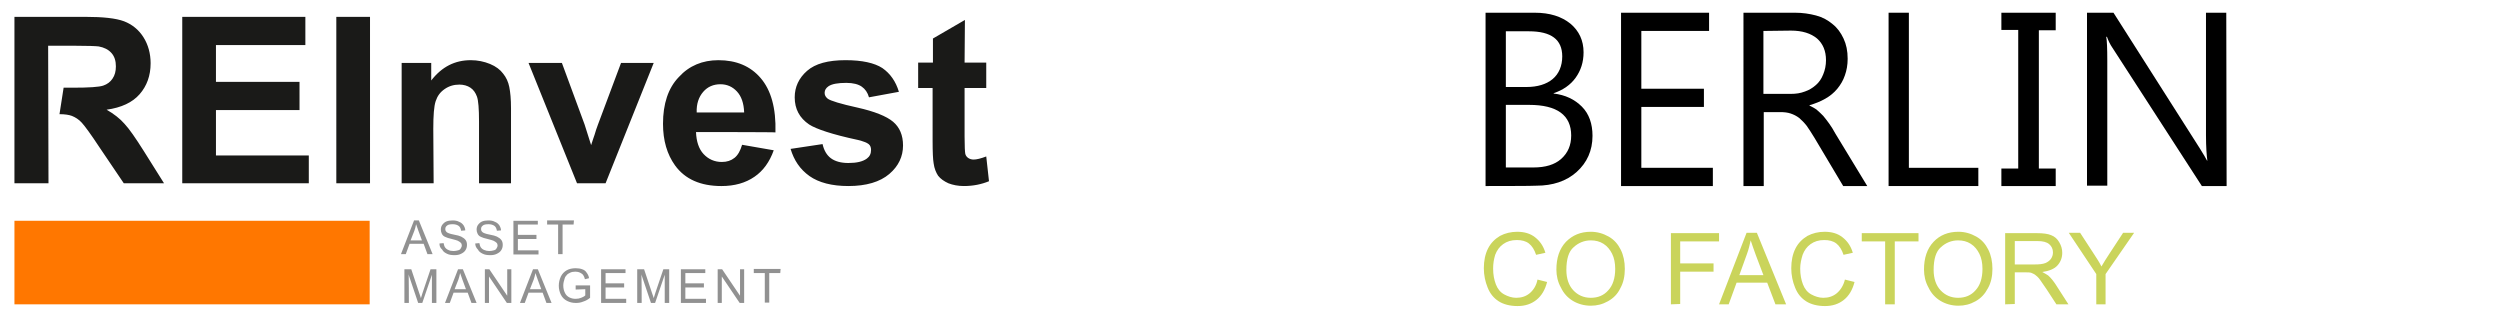
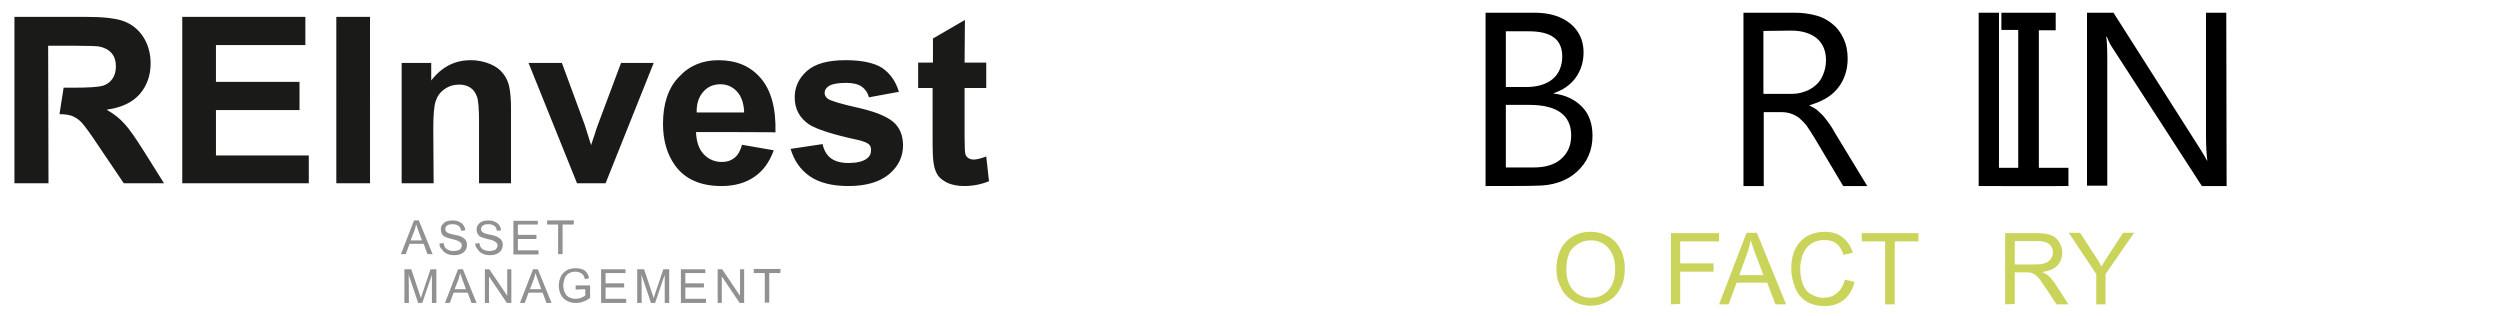
<svg xmlns="http://www.w3.org/2000/svg" xmlns:ns1="http://www.serif.com/" version="1.1" id="Ebene_1" x="0px" y="0px" viewBox="0 0 727 92" style="enable-background:new 0 0 727 92;" xml:space="preserve">
  <style type="text/css"> .st0{fill:#919191;} .st1{fill-rule:evenodd;clip-rule:evenodd;fill:#FF7700;} .st2{fill:#1A1A18;} .st3{fill:#CAD45B;} </style>
  <g id="Multi-Dark" ns1:id="Multi/Dark">
    <path id="Branch" class="st0" d="M167.4,84.2V83h4.2v3.6c-0.6,0.5-1.3,0.9-2,1.1c-0.7,0.3-1.4,0.4-2.1,0.4c-1,0-1.8-0.2-2.6-0.6 s-1.4-1-1.8-1.8c-0.4-0.8-0.6-1.7-0.6-2.6c0-1,0.2-1.8,0.6-2.7c0.4-0.8,1-1.4,1.7-1.8s1.6-0.6,2.6-0.6c0.7,0,1.4,0.1,1.9,0.3 c0.6,0.2,1,0.5,1.3,1c0.3,0.4,0.6,0.9,0.7,1.6l-1.2,0.3c-0.1-0.5-0.3-0.9-0.5-1.2s-0.5-0.5-0.9-0.7s-0.9-0.3-1.4-0.3 c-0.6,0-1.1,0.1-1.5,0.3s-0.8,0.4-1,0.7c-0.3,0.3-0.5,0.6-0.6,1c-0.2,0.6-0.4,1.3-0.4,2c0,0.9,0.2,1.6,0.5,2.2s0.7,1,1.3,1.3 s1.2,0.4,1.8,0.4s1.1-0.1,1.6-0.3s0.9-0.4,1.2-0.7v-1.8L167.4,84.2L167.4,84.2z M118.9,88.1h-1.3v-9.8h2l2.3,6.9 c0.2,0.6,0.4,1.1,0.5,1.5c0.1-0.4,0.3-0.9,0.5-1.6l2.3-6.8h1.7v9.8h-1.3v-8.2l-2.8,8.2h-1.2l-2.8-8.3 C118.9,79.7,118.9,88.1,118.9,88.1z M205.1,79.4h-5.8v3h5.4v1.2h-5.4v3.3h6v1.2H198v-9.8h7.1C205.1,78.3,205.1,79.4,205.1,79.4z M181.9,79.4h-5.8v3h5.4v1.2h-5.4v3.3h6v1.2h-7.3v-9.8h7.1C181.9,78.3,181.9,79.4,181.9,79.4z M142.2,88.1H141v-9.8h1.3l5.2,7.7 v-7.7h1.2v9.8h-1.3l-5.2-7.7V88.1z M209.9,88.1h-1.2v-9.8h1.3l5.2,7.7v-7.7h1.2v9.8h-1.3l-5.2-7.7V88.1z M226.9,79.4h-3.2V88h-1.3 v-8.6h-3.2v-1.2h7.8L226.9,79.4L226.9,79.4z M186.6,88.1h-1.3v-9.8h2l2.3,6.9c0.2,0.6,0.4,1.1,0.5,1.5c0.1-0.4,0.3-0.9,0.5-1.6 l2.3-6.8h1.7v9.8h-1.3v-8.2l-2.8,8.2h-1.2l-2.8-8.3C186.6,79.7,186.6,88.1,186.6,88.1z M138.6,88.1h-1.5l-1.1-3h-4.1l-1.1,3h-1.4 l3.8-9.8h1.4C134.6,78.3,138.6,88.1,138.6,88.1z M160.4,88.1h-1.5l-1.1-3h-4.1l-1.1,3h-1.4l3.8-9.8h1.4L160.4,88.1z M132.2,84.1 h3.3l-1-2.7c-0.3-0.8-0.5-1.5-0.7-2c-0.1,0.6-0.3,1.3-0.5,1.9L132.2,84.1z M154.1,84.1h3.3l-1-2.7c-0.3-0.8-0.5-1.5-0.7-2 c-0.1,0.6-0.3,1.3-0.5,1.9L154.1,84.1z M127.8,70.8l1.2-0.1c0.1,0.5,0.2,0.9,0.4,1.2c0.2,0.3,0.5,0.6,1,0.8 c0.4,0.2,0.9,0.3,1.5,0.3c0.5,0,0.9-0.1,1.3-0.2c0.4-0.1,0.7-0.3,0.8-0.6c0.2-0.3,0.3-0.5,0.3-0.8s-0.1-0.6-0.3-0.8 s-0.5-0.4-0.9-0.6c-0.3-0.1-0.8-0.3-1.7-0.5s-1.5-0.4-1.9-0.6c-0.5-0.2-0.8-0.5-1-0.9s-0.3-0.8-0.3-1.2c0-0.5,0.1-1,0.4-1.4 c0.3-0.4,0.7-0.8,1.2-1s1.1-0.3,1.8-0.3s1.4,0.1,1.9,0.4c0.6,0.2,1,0.6,1.3,1c0.3,0.5,0.5,1,0.5,1.5l-1.2,0.1 c-0.1-0.6-0.3-1.1-0.7-1.4s-1-0.5-1.7-0.5c-0.8,0-1.4,0.1-1.7,0.4c-0.4,0.3-0.5,0.6-0.5,1s0.1,0.6,0.4,0.9c0.2,0.2,0.9,0.5,2,0.7 s1.8,0.4,2.2,0.6c0.6,0.3,1,0.6,1.3,1s0.4,0.9,0.4,1.4s-0.1,1-0.4,1.5c-0.3,0.5-0.7,0.8-1.3,1.1s-1.2,0.4-1.9,0.4 c-0.9,0-1.6-0.1-2.2-0.4c-0.6-0.3-1.1-0.6-1.4-1.2C127.9,72,127.8,71.4,127.8,70.8z M138.2,70.8l1.2-0.1c0.1,0.5,0.2,0.9,0.4,1.2 c0.2,0.3,0.5,0.6,1,0.8c0.5,0.2,0.9,0.3,1.5,0.3c0.5,0,0.9-0.1,1.3-0.2c0.4-0.1,0.7-0.3,0.8-0.6c0.2-0.3,0.3-0.5,0.3-0.8 s-0.1-0.6-0.3-0.8s-0.5-0.4-0.9-0.6c-0.3-0.1-0.8-0.3-1.7-0.5s-1.5-0.4-1.9-0.6c-0.5-0.2-0.8-0.5-1-0.9s-0.3-0.8-0.3-1.2 c0-0.5,0.1-1,0.4-1.4c0.3-0.4,0.7-0.8,1.2-1s1.1-0.3,1.8-0.3s1.4,0.1,1.9,0.4c0.6,0.2,1,0.6,1.3,1c0.3,0.5,0.5,1,0.5,1.5l-1.2,0.1 c-0.1-0.6-0.3-1.1-0.7-1.4s-1-0.5-1.7-0.5c-0.8,0-1.4,0.1-1.7,0.4c-0.4,0.3-0.5,0.6-0.5,1s0.1,0.6,0.4,0.9c0.2,0.2,0.9,0.5,2,0.7 s1.8,0.4,2.2,0.6c0.6,0.3,1,0.6,1.3,1s0.4,0.9,0.4,1.4s-0.1,1-0.4,1.5c-0.3,0.5-0.7,0.8-1.3,1.1s-1.2,0.4-1.9,0.4 c-0.9,0-1.6-0.1-2.2-0.4c-0.6-0.3-1.1-0.6-1.4-1.2C138.4,72,138.2,71.4,138.2,70.8L138.2,70.8z M125.8,73.9h-1.5l-1.1-3h-4.1 l-1.1,3h-1.4l3.8-9.8h1.4C121.8,64.1,125.8,73.9,125.8,73.9z M166.8,65.3h-3.2v8.6h-1.3v-8.6h-3.2v-1.2h7.8L166.8,65.3L166.8,65.3z M156.4,65.3h-5.8v3h5.4v1.2h-5.4v3.3h6V74h-7.3v-9.8h7.1V65.3z M119.4,69.9h3.3l-1-2.7c-0.3-0.8-0.5-1.5-0.7-2 c-0.1,0.6-0.3,1.3-0.5,1.9L119.4,69.9z" />
-     <rect id="Square-orange" x="4.2" y="64.2" ns1:id="Square orange" class="st1" width="103.3" height="24.3"> </rect>
    <path id="Wordmark-dark" ns1:id="Wordmark dark" class="st2" d="M280.5,18.2h6.3v7.4h-6.3v14.1c0,2.9,0.1,4.5,0.2,5 s0.4,0.9,0.8,1.2s1,0.5,1.6,0.5c0.9,0,2.1-0.3,3.7-0.9l0.8,7.2c-2.2,0.9-4.6,1.4-7.3,1.4c-1.7,0-3.2-0.3-4.5-0.8 c-1.3-0.6-2.3-1.3-3-2.2c-0.6-0.9-1.1-2.1-1.3-3.6c-0.2-1.1-0.3-3.3-0.3-6.5V25.6H267v-7.4h4.3v-7l9.3-5.4L280.5,18.2L280.5,18.2z M229.9,43.3l9.3-1.4c0.4,1.8,1.2,3.2,2.4,4.1c1.2,0.9,2.9,1.4,5.1,1.4c2.4,0,4.2-0.4,5.4-1.3c0.8-0.6,1.2-1.4,1.2-2.5 c0-0.7-0.2-1.3-0.7-1.7s-1.5-0.8-3.1-1.2c-7.5-1.6-12.2-3.2-14.2-4.5c-2.8-1.9-4.2-4.5-4.2-7.9c0-3,1.2-5.6,3.6-7.7 s6.1-3.1,11.2-3.1c4.8,0,8.4,0.8,10.7,2.3c2.3,1.6,3.9,3.9,4.8,6.9l-8.7,1.6c-0.4-1.4-1.1-2.4-2.1-3.1s-2.5-1.1-4.5-1.1 c-2.4,0-4.2,0.3-5.2,1c-0.7,0.5-1.1,1.1-1.1,1.9c0,0.7,0.3,1.2,0.9,1.7c0.8,0.6,3.7,1.5,8.7,2.6c4.9,1.1,8.4,2.5,10.3,4.1 s2.9,3.9,2.9,6.9c0,3.2-1.3,6-4,8.3s-6.7,3.5-11.9,3.5c-4.8,0-8.6-1-11.3-2.9C232.6,49.2,230.9,46.6,229.9,43.3z M202.4,38.4 c0.1,2.7,0.8,4.9,2.2,6.4s3.2,2.3,5.3,2.3c1.5,0,2.7-0.4,3.7-1.2s1.7-2.1,2.2-3.8l9.2,1.6c-1.2,3.4-3.1,6-5.6,7.7 c-2.6,1.8-5.8,2.7-9.6,2.7c-6.1,0-10.6-2-13.5-6c-2.3-3.2-3.5-7.2-3.5-12.1c0-5.8,1.5-10.4,4.6-13.6c3-3.3,6.9-4.9,11.5-4.9 c5.2,0,9.3,1.7,12.3,5.2s4.5,8.7,4.3,15.8C225.6,38.4,202.4,38.4,202.4,38.4z M107.6,53.3h-9.8V4.9h9.8V53.3z M126.1,53.3h-9.3v-35 h8.6v5.1c3.1-4,6.9-5.9,11.5-5.9c2,0,3.9,0.4,5.6,1.1c1.7,0.7,3,1.7,3.8,2.8c0.9,1.1,1.5,2.4,1.8,3.9s0.5,3.5,0.5,6.2v21.8h-9.3 V35.4c0-3.8-0.2-6.2-0.6-7.3c-0.4-1.1-1-2-1.9-2.6s-2-0.9-3.2-0.9c-1.6,0-3,0.4-4.3,1.3s-2.1,2-2.6,3.5s-0.7,4.1-0.7,8.1 L126.1,53.3L126.1,53.3z M176.1,53.3h-8.3l-14.1-35h9.7l6.6,17.9l1.9,6c0.5-1.5,0.8-2.5,1-3c0.3-1,0.6-2,1-3l6.7-17.9h9.5 L176.1,53.3z M88.8,13.1h-26v10.7h24.3V32H62.8v13.2h27v8.1H53V4.9h35.8V13.1z M14.1,53.3H4.2V4.9h20.6c5.2,0,8.9,0.4,11.3,1.3 c2.3,0.9,4.2,2.4,5.6,4.6c1.4,2.2,2.1,4.8,2.1,7.6c0,3.6-1.1,6.6-3.2,9c-2.1,2.4-5.3,3.9-9.6,4.5c2.1,1.2,3.9,2.6,5.2,4.1 c1.4,1.5,3.2,4.1,5.6,7.9l5.9,9.4H36l-7.1-10.5c-2.5-3.8-4.2-6.1-5.1-7.1c-0.9-1-1.9-1.6-2.9-2c-0.8-0.3-2-0.5-3.6-0.5l1.2-7.7h2.7 c4.7,0,7.6-0.2,8.8-0.6c1.2-0.4,2.1-1.1,2.7-2c0.7-1,1-2.2,1-3.6c0-1.6-0.4-2.9-1.3-3.9c-0.9-1-2.1-1.6-3.7-1.9 c-0.8-0.1-3.2-0.2-7.1-0.2H14L14.1,53.3z M216.4,32.7c-0.1-2.7-0.8-4.7-2.1-6.1s-2.9-2.1-4.8-2.1c-2,0-3.7,0.7-5,2.2s-2,3.5-1.9,6 H216.4L216.4,32.7z" />
  </g>
  <g>
    <path d="M432,54.1V3.7h14.3c4.4,0,7.8,1.1,10.4,3.2c2.5,2.1,3.8,4.9,3.8,8.3c0,2.9-0.8,5.3-2.3,7.4c-1.5,2.1-3.7,3.6-6.4,4.5v0.1 c3.4,0.4,6.1,1.7,8.2,3.8s3.1,5,3.1,8.5c0,4.3-1.6,7.8-4.6,10.5s-7,4-11.7,4C446.7,54.1,432,54.1,432,54.1z M437.9,9v16.3h6 c3.2,0,5.8-0.8,7.6-2.3s2.8-3.8,2.8-6.6c0-4.9-3.2-7.3-9.7-7.3H437.9z M437.9,30.6v18.1h8c3.5,0,6.2-0.8,8.1-2.5s2.9-3.9,2.9-6.8 c0-5.9-4.1-8.9-12.2-8.9H437.9z" />
-     <path d="M498.1,54.1h-26.7V3.7h25.6V9h-19.7v16.8h18.2v5.3h-18.2v17.7h20.8L498.1,54.1L498.1,54.1z" />
    <path d="M543,54.1h-7L527.6,40c-0.8-1.3-1.5-2.4-2.2-3.4c-0.7-0.9-1.5-1.7-2.2-2.3c-0.8-0.6-1.6-1-2.5-1.3s-1.9-0.4-3-0.4h-4.8 v21.5h-5.9V3.7h15c2.2,0,4.2,0.3,6.1,0.8c1.9,0.5,3.5,1.4,4.8,2.5c1.4,1.1,2.4,2.5,3.2,4.2c0.8,1.7,1.2,3.6,1.2,5.9 c0,1.8-0.3,3.4-0.8,4.8c-0.5,1.5-1.3,2.8-2.2,3.9c-1,1.2-2.1,2.1-3.5,2.9s-2.9,1.4-4.6,1.9v0.1c0.8,0.4,1.6,0.8,2.2,1.3 c0.6,0.5,1.2,1.1,1.8,1.7c0.6,0.7,1.1,1.4,1.7,2.2s1.2,1.8,1.8,2.9L543,54.1z M512.8,9v18.3h8c1.5,0,2.8-0.2,4.1-0.7 c1.2-0.4,2.3-1.1,3.2-1.9c0.9-0.8,1.6-1.8,2.1-3.1c0.5-1.2,0.8-2.6,0.8-4.1c0-2.7-0.9-4.8-2.6-6.3c-1.8-1.5-4.3-2.3-7.6-2.3 L512.8,9L512.8,9z" />
-     <path d="M575.4,54.1h-26.2V3.7h5.9v45.1h20.2V54.1z" />
+     <path d="M575.4,54.1V3.7h5.9v45.1h20.2V54.1z" />
    <path d="M597.8,3.7v5.1h-4.9V49h4.9v5.1H582V49h4.9V8.7H582V3.7L597.8,3.7L597.8,3.7z" />
    <path d="M647.5,54.1h-7.2l-26-40.2c-0.7-1-1.2-2.1-1.6-3.2h-0.2c0.2,1.1,0.3,3.4,0.3,6.9v36.4h-5.9V3.7h7.7l25.2,39.6 c1,1.6,1.7,2.8,2,3.4h0.1c-0.2-1.4-0.4-3.9-0.4-7.4V3.7h5.9L647.5,54.1L647.5,54.1z" />
  </g>
  <g>
-     <path class="st3" d="M447.1,81.3l2.8,0.7c-0.6,2.3-1.6,4-3.1,5.2c-1.5,1.2-3.3,1.8-5.5,1.8c-2.2,0-4.1-0.5-5.5-1.4 c-1.4-0.9-2.5-2.2-3.2-4c-0.7-1.7-1.1-3.6-1.1-5.6c0-2.2,0.4-4.1,1.2-5.7s2-2.8,3.5-3.7c1.5-0.8,3.2-1.2,5-1.2 c2.1,0,3.8,0.5,5.2,1.6c1.4,1.1,2.4,2.5,3,4.5l-2.7,0.6c-0.5-1.5-1.2-2.6-2.1-3.3c-0.9-0.7-2.1-1-3.5-1c-1.6,0-2.9,0.4-4,1.2 c-1.1,0.8-1.8,1.8-2.3,3.1c-0.4,1.3-0.6,2.6-0.6,4c0,1.8,0.3,3.3,0.8,4.6c0.5,1.3,1.3,2.3,2.4,2.9s2.3,1,3.5,1 c1.5,0,2.8-0.4,3.9-1.3S446.8,83,447.1,81.3z" />
    <path class="st3" d="M452.6,78.4c0-3.4,0.9-6.1,2.8-8.1c1.9-1.9,4.2-2.9,7.2-2.9c1.9,0,3.6,0.5,5.2,1.4s2.7,2.2,3.5,3.8 s1.2,3.5,1.2,5.6c0,2.1-0.4,4-1.3,5.6c-0.8,1.7-2,2.9-3.6,3.8s-3.2,1.3-5,1.3c-1.9,0-3.7-0.5-5.2-1.4s-2.7-2.2-3.5-3.9 C453,82,452.6,80.2,452.6,78.4z M455.5,78.5c0,2.5,0.7,4.5,2,5.9c1.3,1.4,3,2.2,5.1,2.2c2.1,0,3.8-0.7,5.1-2.2c1.3-1.4,2-3.5,2-6.2 c0-1.7-0.3-3.2-0.9-4.4s-1.4-2.2-2.5-2.9s-2.3-1-3.7-1c-1.9,0-3.6,0.7-5,2C456.2,73.1,455.5,75.3,455.5,78.5z" />
    <path class="st3" d="M485.9,88.5V67.8h14v2.4h-11.3v6.4h9.7v2.4h-9.7v9.4L485.9,88.5L485.9,88.5z" />
    <path class="st3" d="M499.9,88.5l8-20.8h3l8.5,20.8h-3.1l-2.4-6.3H505l-2.3,6.3H499.9z M505.8,80h7l-2.2-5.8 c-0.7-1.8-1.1-3.2-1.5-4.3c-0.3,1.3-0.6,2.7-1.1,4L505.8,80z" />
    <path class="st3" d="M536.5,81.3l2.8,0.7c-0.6,2.3-1.6,4-3.1,5.2c-1.5,1.2-3.3,1.8-5.5,1.8c-2.2,0-4.1-0.5-5.5-1.4 c-1.4-0.9-2.5-2.2-3.2-4c-0.7-1.7-1.1-3.6-1.1-5.6c0-2.2,0.4-4.1,1.2-5.7c0.8-1.6,2-2.8,3.5-3.7c1.5-0.8,3.2-1.2,5-1.2 c2.1,0,3.8,0.5,5.2,1.6c1.4,1.1,2.4,2.5,3,4.5l-2.7,0.6c-0.5-1.5-1.2-2.6-2.1-3.3c-0.9-0.7-2.1-1-3.5-1c-1.6,0-2.9,0.4-4,1.2 c-1.1,0.8-1.8,1.8-2.3,3.1c-0.4,1.3-0.7,2.6-0.7,4c0,1.8,0.3,3.3,0.8,4.6c0.5,1.3,1.3,2.3,2.4,2.9c1.1,0.6,2.3,1,3.5,1 c1.5,0,2.8-0.4,3.9-1.3S536.1,83,536.5,81.3z" />
    <path class="st3" d="M548.2,88.5V70.2h-6.8v-2.4h16.5v2.4h-6.9v18.3H548.2z" />
-     <path class="st3" d="M559.5,78.4c0-3.4,0.9-6.1,2.8-8.1c1.8-1.9,4.2-2.9,7.2-2.9c1.9,0,3.6,0.5,5.2,1.4s2.7,2.2,3.5,3.8 s1.2,3.5,1.2,5.6c0,2.1-0.4,4-1.3,5.6c-0.9,1.7-2,2.9-3.6,3.8s-3.2,1.3-5,1.3c-1.9,0-3.7-0.5-5.2-1.4c-1.5-0.9-2.7-2.2-3.5-3.9 C559.9,82,559.5,80.2,559.5,78.4z M562.3,78.5c0,2.5,0.7,4.5,2,5.9c1.3,1.4,3,2.2,5.1,2.2c2.1,0,3.8-0.7,5.1-2.2 c1.3-1.4,2-3.5,2-6.2c0-1.7-0.3-3.2-0.9-4.4s-1.4-2.2-2.5-2.9c-1.1-0.7-2.3-1-3.7-1c-1.9,0-3.6,0.7-5,2 C563,73.1,562.3,75.3,562.3,78.5z" />
    <path class="st3" d="M583.1,88.5V67.8h9.2c1.9,0,3.3,0.2,4.2,0.6c1,0.4,1.7,1,2.3,2s0.9,2,0.9,3.1c0,1.5-0.5,2.7-1.4,3.7 s-2.4,1.6-4.4,1.9c0.7,0.4,1.3,0.7,1.7,1c0.8,0.7,1.6,1.7,2.3,2.8l3.6,5.6H598l-2.8-4.3c-0.8-1.2-1.5-2.2-2-2.9s-1-1.1-1.4-1.4 c-0.4-0.3-0.8-0.4-1.2-0.6c-0.3-0.1-0.8-0.1-1.5-0.1h-3.2v9.2L583.1,88.5L583.1,88.5z M585.9,76.9h5.9c1.2,0,2.2-0.1,3-0.4 c0.7-0.3,1.2-0.7,1.6-1.2c0.4-0.6,0.6-1.2,0.6-1.9c0-1-0.4-1.8-1.1-2.4c-0.7-0.6-1.8-0.9-3.4-0.9h-6.6L585.9,76.9L585.9,76.9z" />
    <path class="st3" d="M609.6,88.5v-8.8l-8-12h3.3L609,74c0.8,1.2,1.5,2.3,2.1,3.5c0.6-1.1,1.4-2.3,2.3-3.7l4-6.1h3.2l-8.3,12v8.8 H609.6z" />
  </g>
</svg>